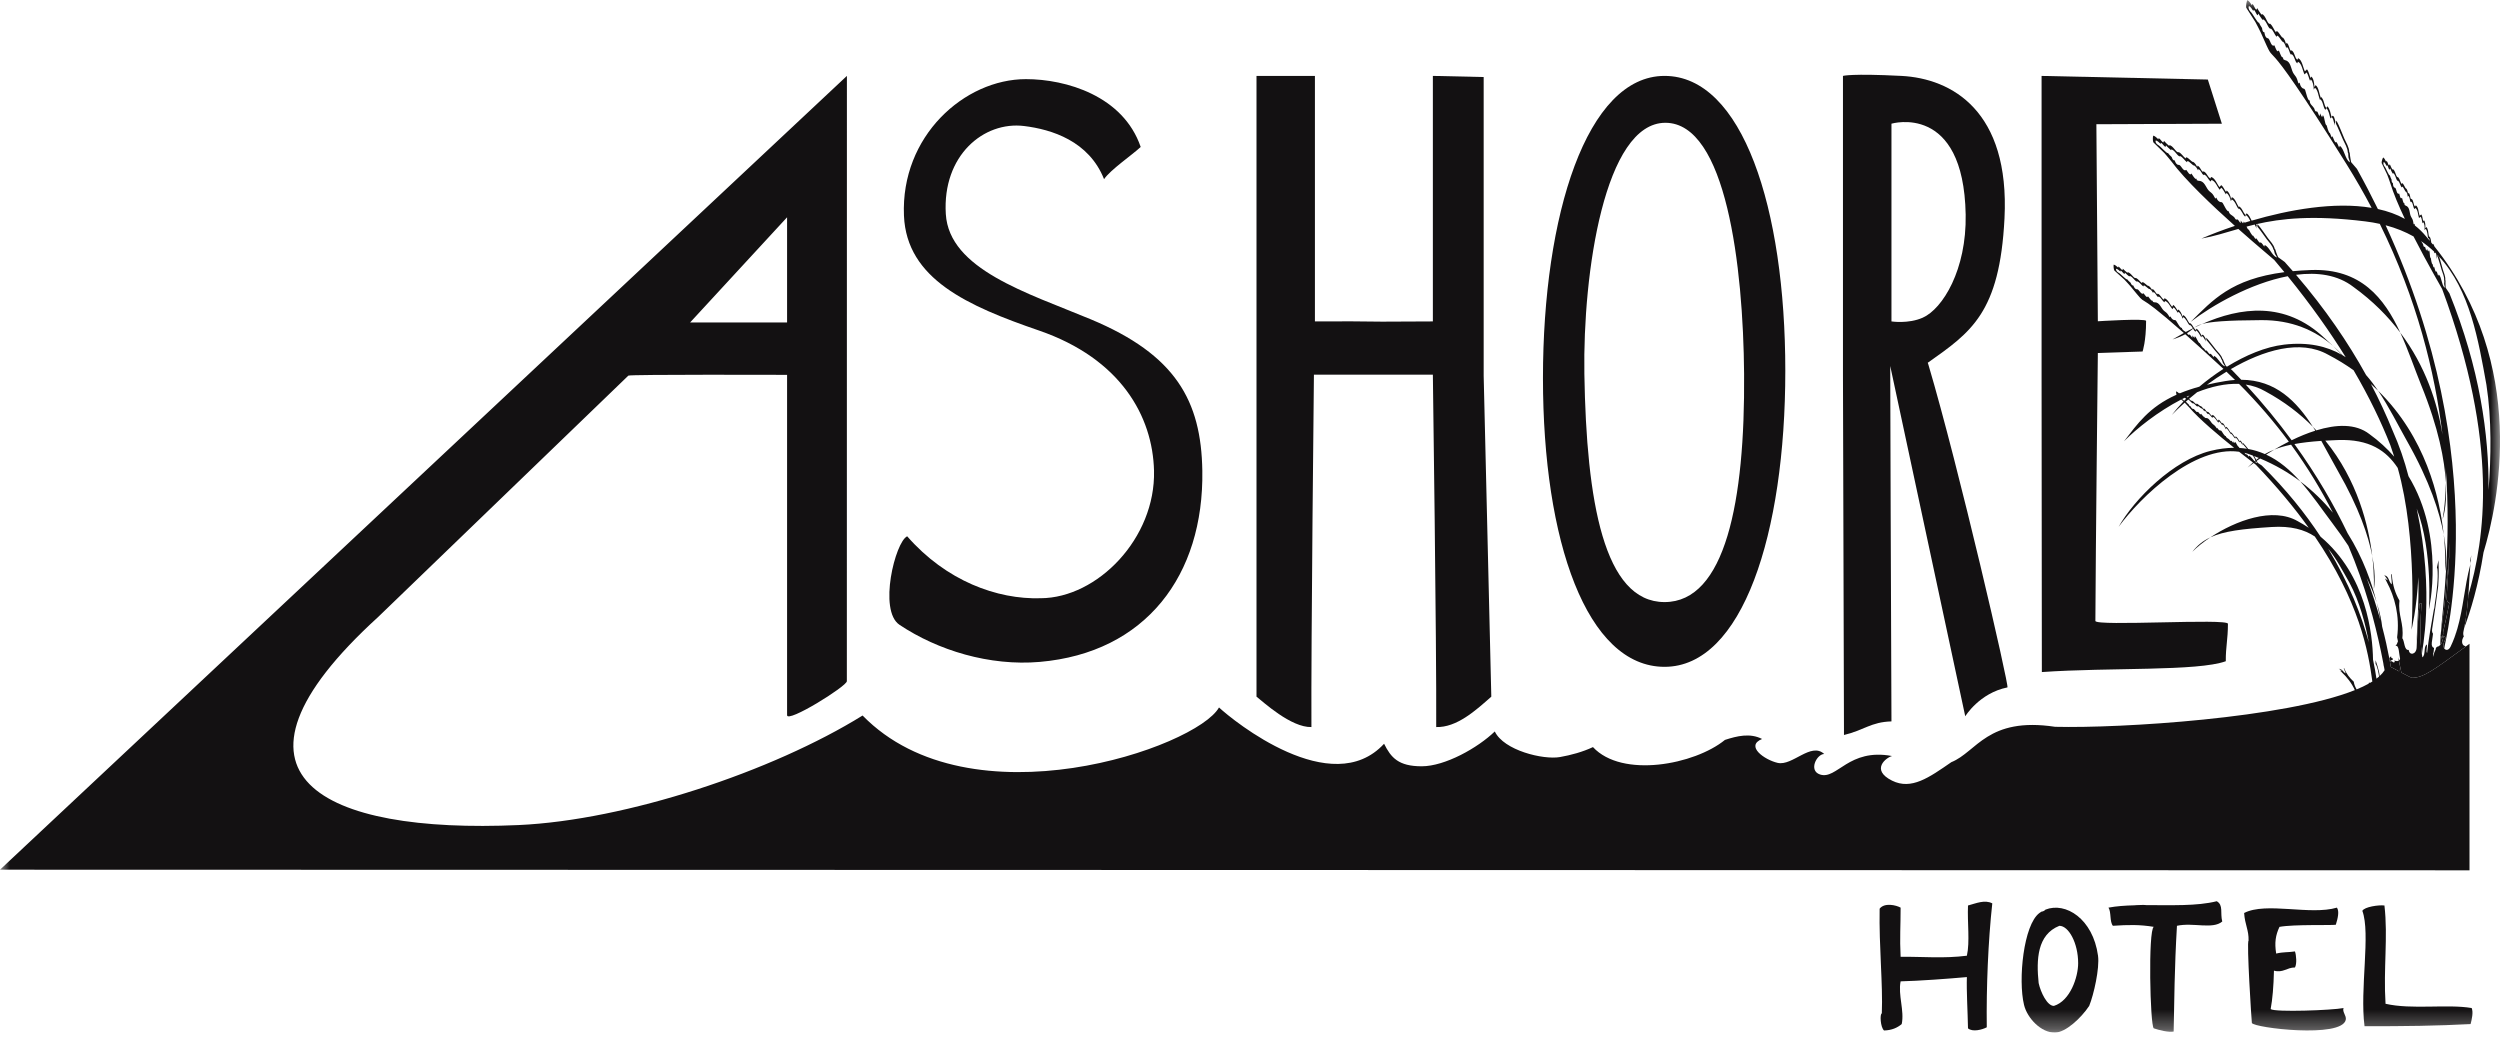
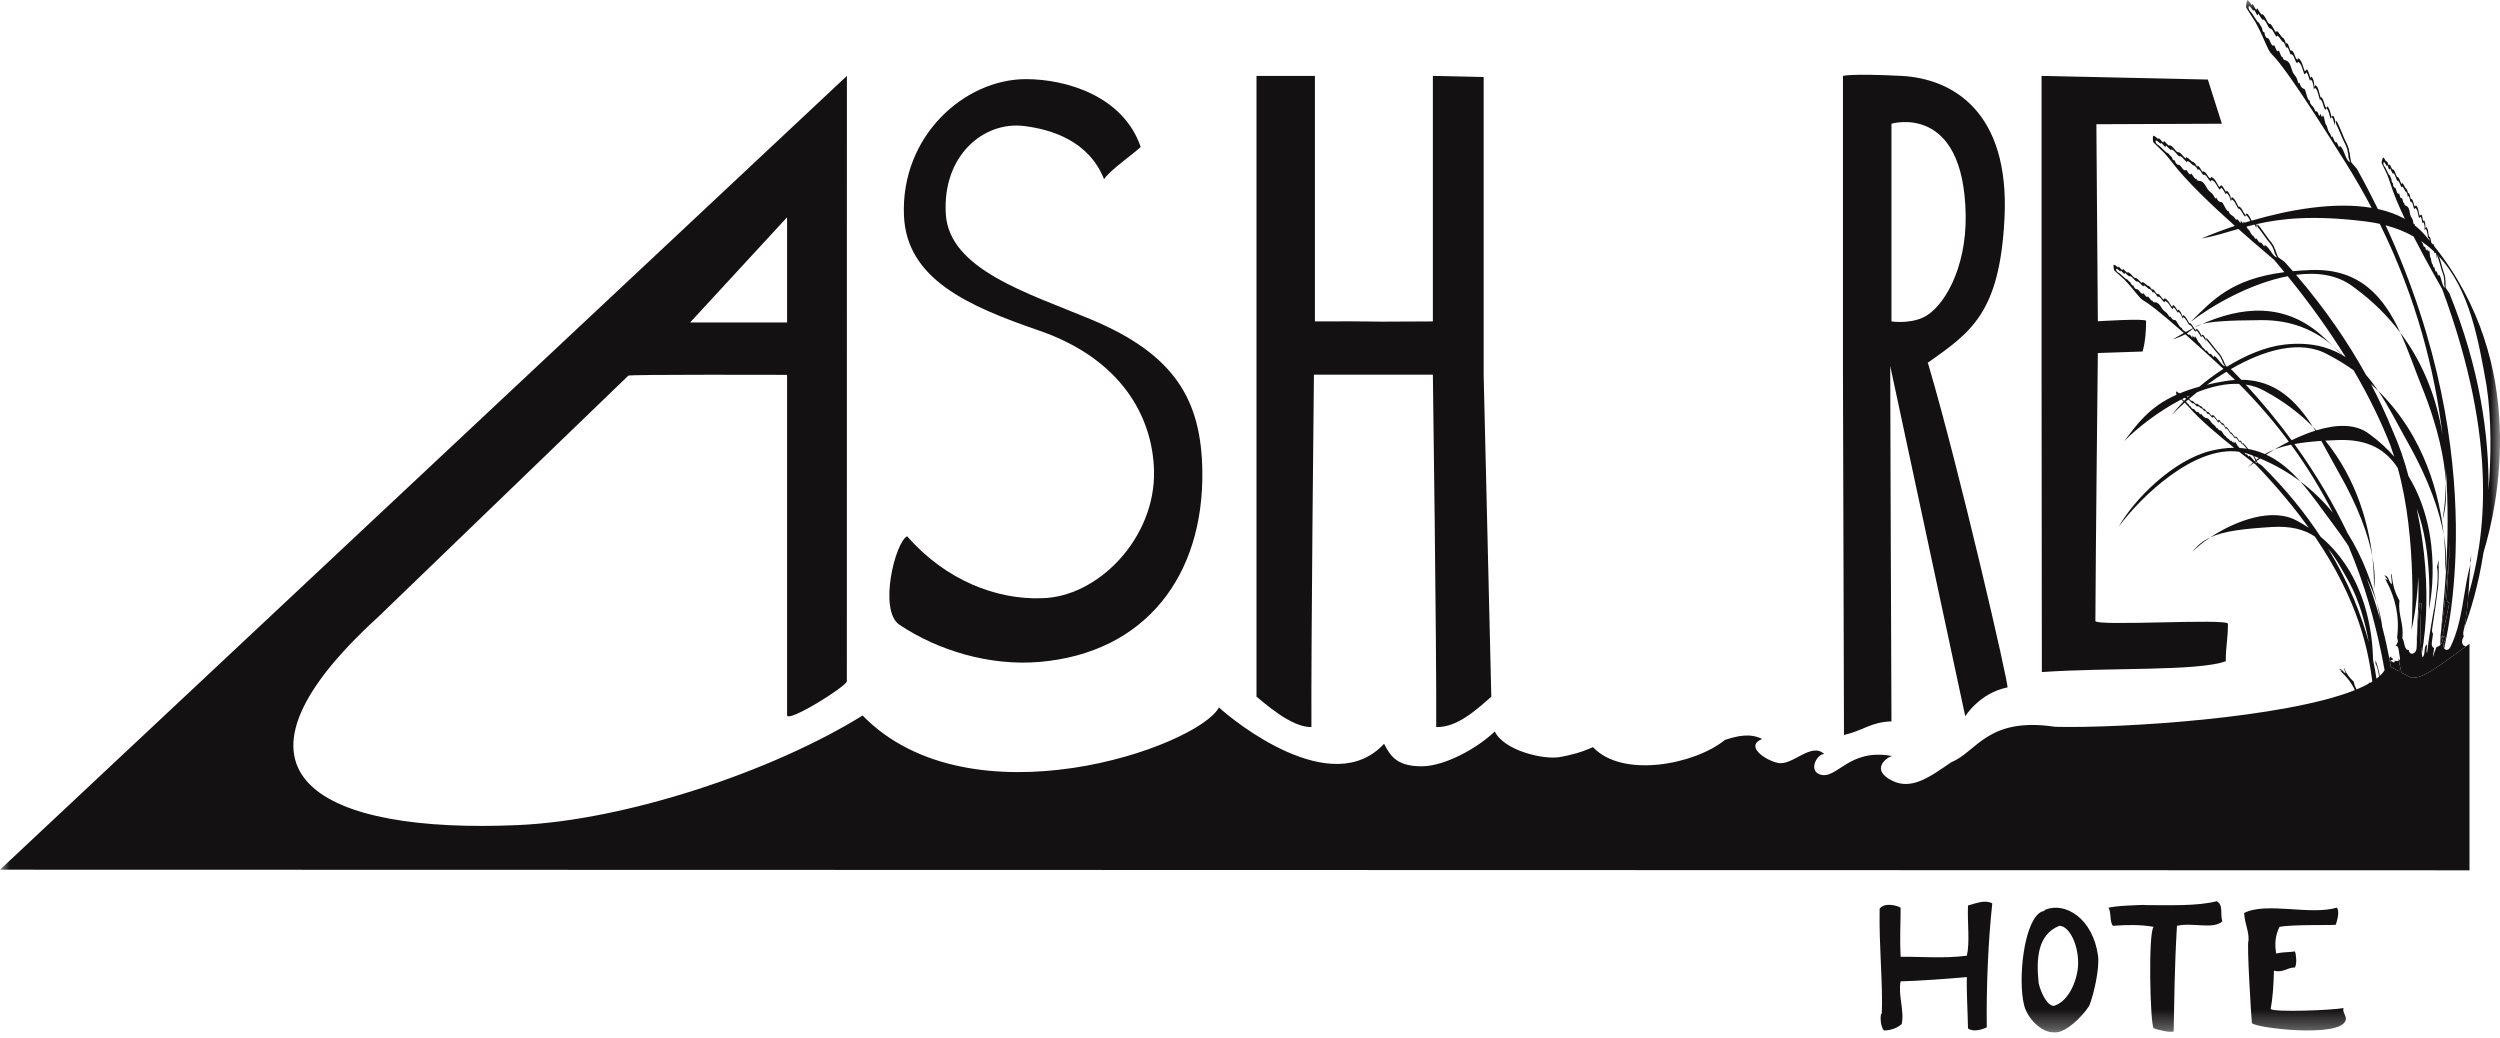
<svg xmlns="http://www.w3.org/2000/svg" width="130" height="54" viewBox="0 0 130 54" fill="none">
  <g clip-path="url(#clip0_4688_689)">
    <path d="M127.184 25.101C127.164 26.261 127.012 27.006 127.012 27.006C127.012 27.006 127.255 26.399 127.184 25.101Z" fill="#131112" />
    <path d="M127.073 27.797C126.861 25.829 126.12 22.725 123.662 20.317C124.227 21.151 124.686 22.086 125.163 22.933C126.361 25.049 126.87 26.671 127.073 27.797Z" fill="#131112" />
    <path d="M127.141 29.716C127.141 29.716 127.305 29.076 127.074 27.797C127.199 28.953 127.141 29.716 127.141 29.716Z" fill="#131112" />
    <path d="M127.782 32.692C127.726 32.856 127.676 33.008 127.633 33.146C127.689 32.996 127.738 32.845 127.782 32.692Z" fill="#131112" />
    <path d="M124.404 34.229C124.354 34.224 124.333 34.195 124.341 34.133C124.305 34.14 124.276 34.181 124.244 34.228C124.255 34.282 124.265 34.335 124.274 34.387C124.319 34.318 124.511 34.316 124.404 34.229Z" fill="#131112" />
    <path d="M124.536 34.411C124.441 34.532 124.411 34.318 124.275 34.4C124.293 34.497 124.31 34.591 124.325 34.683C124.443 34.746 124.597 34.828 124.753 34.911C124.746 34.758 124.745 34.605 124.756 34.453C124.757 34.414 124.75 34.381 124.736 34.355C124.612 34.432 124.413 34.278 124.536 34.411" fill="#131112" />
    <path d="M128.507 28.867C128.484 28.965 128.465 29.064 128.446 29.166C128.469 29.223 128.473 29.303 128.445 29.406C128.151 30.508 128.093 31.622 127.782 32.693C127.738 32.846 127.689 32.997 127.633 33.147C127.574 33.306 127.508 33.464 127.433 33.62C127.326 33.843 127.162 33.83 127.091 33.702C127.047 33.622 127.039 33.496 127.108 33.354C127.142 33.285 127.173 33.216 127.2 33.145C127.147 33.139 127.099 33.111 127.07 33.054C127.012 33.362 126.956 33.479 126.897 33.539C126.854 33.584 126.809 33.597 126.762 33.634C126.763 33.623 126.765 33.611 126.767 33.601C126.737 33.639 126.705 33.667 126.672 33.677C126.665 33.709 126.658 33.744 126.652 33.776C126.609 33.856 126.563 33.975 126.513 34.164C126.525 33.992 126.529 33.927 126.53 33.913C126.53 33.941 126.521 34.166 126.572 33.69C126.492 33.677 126.433 33.592 126.453 33.423C126.47 33.285 126.482 33.188 126.492 33.12C126.483 33.193 126.473 33.282 126.468 33.329C126.476 33.276 126.491 33.161 126.517 32.95C126.475 32.907 126.455 32.827 126.47 32.714C126.591 31.959 126.694 31.214 126.788 30.465C126.794 30.417 126.794 30.368 126.796 30.315C126.822 29.912 126.815 29.521 126.803 29.137C126.799 29.144 126.799 29.15 126.796 29.154C126.773 29.269 126.748 29.381 126.725 29.49C126.725 29.503 126.72 29.521 126.721 29.532C126.725 29.545 126.727 29.557 126.734 29.573C126.738 29.56 126.738 29.551 126.743 29.537C126.797 30.06 126.72 30.724 126.605 31.436C126.603 31.482 126.598 31.528 126.591 31.577C126.585 31.624 126.573 31.666 126.559 31.704C126.432 32.456 126.282 33.239 126.21 33.956C126.136 33.87 126.225 33.638 126.195 33.511C126.011 33.633 126.15 34.048 125.963 34.182C125.952 34.12 125.943 34.056 125.934 33.992C125.817 33.152 125.863 32.236 125.92 31.373C125.736 31.316 125.843 31.586 125.773 31.748C125.735 32.309 125.698 32.868 125.676 33.42C125.672 33.502 125.669 33.584 125.666 33.666C125.654 34.037 125.287 34.11 125.254 33.795C125.008 33.836 125.044 33.334 124.92 33.187C125.015 32.402 124.687 32.015 124.773 31.235C124.559 30.859 124.406 30.421 124.377 29.872C124.293 29.751 124.391 30.24 124.37 30.387C124.207 30.268 124.24 29.966 124.001 29.919C123.883 29.805 124.147 30.085 124.158 30.182C124.112 30.152 124.065 30.118 124.018 30.079C124.053 30.146 124.084 30.212 124.114 30.267C124.521 31.027 124.796 32.021 124.65 33.142C124.664 33.21 124.676 33.281 124.694 33.348C124.662 33.45 124.624 33.531 124.574 33.569C124.577 33.572 124.576 33.578 124.572 33.583C124.757 33.538 124.742 33.979 124.804 34.263C124.79 34.303 124.769 34.331 124.746 34.348C124.783 34.557 124.828 34.765 124.873 34.974C125.154 35.122 125.407 35.253 125.407 35.245C125.996 35.257 126.523 34.865 128.202 33.634C128.202 33.62 128.202 33.608 128.202 33.594C128.066 33.597 127.959 33.4 128.082 33.154C128.098 33.133 128.107 33.114 128.12 33.092C128.088 33.03 128.076 32.939 128.102 32.825C128.114 32.77 128.125 32.716 128.136 32.662C128.254 32.087 128.313 31.519 128.354 30.953C128.404 30.259 128.429 29.568 128.507 28.868" fill="#131112" />
    <path d="M123.93 34.477C123.936 34.557 123.949 34.626 123.968 34.685C123.956 34.617 123.943 34.547 123.93 34.477Z" fill="#131112" />
    <path d="M126.91 33.09C126.944 33.048 126.97 33.136 126.96 33.207C127 33.175 127.022 33.077 127.046 32.96C127.039 32.909 127.038 32.849 127.058 32.786C127.176 32.309 127.274 31.829 127.367 31.346C127.284 31.336 127.222 31.25 127.228 31.078C127.262 30.122 127.378 29.137 127.379 28.196C127.363 28.642 127.351 29.092 127.299 29.546C127.272 29.83 127.238 30.111 127.204 30.391C127.153 31.237 127.032 32.107 126.919 32.968C126.913 33.013 126.906 33.06 126.9 33.105C126.904 33.099 126.907 33.094 126.91 33.09Z" fill="#131112" />
    <path d="M123.438 30.635C123.438 30.635 123.581 30.064 123.357 28.909C123.483 29.951 123.438 30.635 123.438 30.635Z" fill="#131112" />
    <path d="M114.002 28.693C114.239 28.454 114.561 28.193 114.936 27.944C114.556 28.122 114.258 28.361 114.002 28.693Z" fill="#131112" />
    <path d="M121.324 17.993C121.172 17.848 121.016 17.703 120.854 17.561C118.818 15.652 116.503 15.969 114.506 16.85C114.929 16.729 115.73 16.657 117.586 16.647C119.163 16.637 120.373 17.168 121.324 17.994" fill="#131112" />
    <path d="M114.119 17.028C114.246 16.966 114.374 16.907 114.504 16.85C114.326 16.901 114.214 16.96 114.119 17.028Z" fill="#131112" />
    <path d="M54.116 31.108C51.849 31.179 49.196 30.205 47.173 27.887C46.552 28.177 45.665 31.748 46.774 32.49C48.765 33.82 51.459 34.645 54.068 34.419C59.576 33.941 62.606 29.921 62.521 24.477C62.462 20.835 61.135 18.446 56.718 16.603C53.416 15.227 49.356 14.008 49.182 11.128C48.999 8.083 51.153 6.295 53.254 6.553C54.677 6.728 56.622 7.326 57.411 9.317C57.732 8.836 58.882 8.05 59.316 7.642C58.407 4.983 55.433 4.115 53.349 4.115C50.154 4.115 46.831 7.074 47.006 11.216C47.145 14.511 50.322 15.912 54.032 17.189C58.285 18.656 59.94 21.653 60.009 24.477C60.095 27.994 57.065 31.093 54.116 31.108" fill="#131112" />
    <path d="M68.324 19.484H74.509C74.509 19.484 74.705 33.596 74.683 37.807C75.746 37.837 76.726 36.956 77.548 36.226L77.151 19.542V4.006L74.509 3.947V16.714C74.509 16.714 73.334 16.718 71.874 16.726C70.902 16.71 69.747 16.704 68.376 16.714V3.947H65.338V36.226C65.683 36.495 67.132 37.837 68.194 37.807C68.171 33.596 68.324 19.484 68.324 19.484Z" fill="#131112" />
    <path d="M115.741 34.383C115.736 33.628 115.85 33.276 115.853 32.437C115.853 32.143 108.96 32.584 108.96 32.288C108.975 28.708 109.088 18.355 109.088 18.355L111.414 18.279C111.414 18.279 111.597 17.75 111.597 16.688C111.597 16.545 109.088 16.706 109.088 16.706L109.012 6.46L115.537 6.433L114.807 4.136L106.162 3.948V19.485L106.176 34.947C109.704 34.7 114.278 34.915 115.741 34.384" fill="#131112" />
    <mask id="mask0_4688_689" style="mask-type:luminance" maskUnits="userSpaceOnUse" x="0" y="0" width="130" height="54">
      <path d="M130.001 0H0.004V53.693H130.001V0Z" fill="white" />
    </mask>
    <g mask="url(#mask0_4688_689)">
      <path d="M98.356 37.512C98.333 33.301 98.292 19.032 98.292 19.032L102.193 37.247C102.193 37.247 102.925 36.039 104.387 35.745C104.494 35.724 101.865 24.321 100.274 18.953C100.264 18.921 100.252 18.896 100.243 18.864C102.494 17.273 103.986 16.278 104.234 11.352C104.515 5.77 101.497 4.082 98.873 3.947C96.25 3.813 95.834 3.947 95.834 3.947V19.484L95.887 38.22C96.914 37.977 97.292 37.542 98.356 37.513M98.356 6.432C98.356 6.432 102.109 5.317 102.215 11.156C102.267 14.025 101.021 16.058 99.981 16.52C99.234 16.851 98.356 16.714 98.356 16.714V6.432Z" fill="#131112" />
      <path d="M128.414 33.477C128.341 33.531 128.271 33.582 128.201 33.633C126.522 34.865 125.995 35.257 125.407 35.245C125.407 35.253 125.154 35.122 124.873 34.973C124.828 34.765 124.782 34.557 124.745 34.348C124.734 34.289 124.724 34.231 124.716 34.173C124.716 34.222 124.716 34.273 124.718 34.327C124.725 34.335 124.731 34.344 124.736 34.354C124.75 34.38 124.757 34.413 124.756 34.452C124.745 34.605 124.747 34.758 124.753 34.91C124.597 34.828 124.443 34.745 124.325 34.682C124.31 34.59 124.293 34.496 124.275 34.4C124.275 34.395 124.274 34.391 124.273 34.387C124.264 34.334 124.254 34.281 124.243 34.227C124.15 33.733 124.029 33.183 123.872 32.585C123.841 32.297 123.766 31.879 123.589 31.335C123.677 31.688 123.74 32.002 123.784 32.26C123.594 31.575 123.358 30.833 123.063 30.045C123.299 30.532 123.468 30.962 123.589 31.335C123.341 30.335 122.888 29.018 122.073 27.724C121.371 26.26 120.469 24.696 119.31 23.091C119.707 23.017 120.167 22.963 120.708 22.926C121.009 23.458 121.287 23.997 121.57 24.491C122.68 26.422 123.161 27.892 123.358 28.909C123.169 27.345 122.597 24.977 120.916 22.913C121.122 22.9 121.339 22.89 121.57 22.882C123.217 22.824 124.09 23.438 124.681 24.332C125.727 28.044 125.399 32.748 125.399 32.748C125.399 32.748 125.673 31.668 125.753 30.005C125.799 31.528 125.659 32.671 125.675 33.419C125.697 32.867 125.734 32.308 125.772 31.747C125.842 31.585 125.735 31.315 125.919 31.372C125.862 32.235 125.816 33.151 125.933 33.991C125.942 33.986 125.943 33.979 125.943 33.979C125.915 33.933 126.63 30.915 125.67 26.45C125.672 26.453 125.673 26.457 125.674 26.46C126.521 28.707 126.302 31.706 126.302 31.706C126.302 31.706 127.172 27.924 125.241 24.761C125.24 24.756 125.238 24.751 125.237 24.745C125.036 23.97 124.767 23.177 124.413 22.384C124.095 21.601 123.723 20.794 123.288 19.968C123.417 20.083 123.542 20.199 123.662 20.317C123.468 20.031 123.261 19.757 123.037 19.503C122.109 17.821 120.918 16.068 119.392 14.29C120.501 14.145 121.56 14.287 122.38 14.922C123.381 15.646 124.179 16.453 124.814 17.296C123.981 15.495 122.761 13.95 120.173 14.041C119.838 14.053 119.524 14.073 119.229 14.101C119.09 13.941 118.948 13.781 118.803 13.621C118.807 13.623 118.457 13.37 118.462 13.372C118.462 13.372 118.345 13.107 118.317 12.973L118.286 12.939C118.239 12.725 118.053 12.547 117.932 12.383C117.748 12.14 117.598 11.884 117.389 11.655C117.375 11.7 117.382 11.745 117.386 11.788C117.562 11.996 117.704 12.219 117.865 12.433C117.985 12.592 118.165 12.763 118.216 12.971L118.243 13.006C118.297 13.223 118.261 13.149 118.383 13.342L118.388 13.393C118.118 13.262 118.022 12.862 117.768 12.74C117.765 12.769 117.738 12.802 117.744 12.828C117.685 12.751 117.637 12.655 117.554 12.6C117.545 12.606 117.532 12.622 117.52 12.63C117.433 12.573 117.388 12.449 117.308 12.378C117.308 12.395 117.302 12.42 117.297 12.438C117.244 12.39 117.212 12.308 117.151 12.238C117.139 12.248 117.148 12.255 117.135 12.263C117.064 12.171 117 12.064 116.943 11.949C116.891 11.938 116.855 11.867 116.82 11.784C116.958 11.747 117.1 11.711 117.246 11.676C117.29 11.759 117.328 11.856 117.338 11.886C117.33 11.839 117.321 11.78 117.339 11.725C117.348 11.737 117.357 11.751 117.367 11.763C117.356 11.733 117.34 11.696 117.323 11.658C118.612 11.36 120.27 11.177 122.999 11.513C123.261 11.545 123.511 11.588 123.75 11.641C125.686 15.57 126.61 19.326 127.01 22.6C126.746 20.945 126.131 19.042 124.814 17.296C125.228 18.19 125.547 19.147 125.891 19.999C126.818 22.276 127.123 23.957 127.185 25.102C127.189 24.853 127.187 24.584 127.176 24.301C127.473 28.325 127.03 31.44 126.92 32.968C127.032 32.108 127.154 31.238 127.205 30.392C127.239 30.112 127.273 29.831 127.3 29.546C127.352 29.092 127.364 28.642 127.38 28.197C127.379 29.138 127.263 30.123 127.229 31.078C127.223 31.251 127.285 31.337 127.367 31.346C127.275 31.83 127.177 32.31 127.059 32.787C127.039 32.85 127.04 32.909 127.047 32.961C127.023 33.077 127.001 33.176 126.961 33.208C126.971 33.136 126.945 33.048 126.911 33.091C126.9 33.264 126.894 33.414 126.896 33.54C126.955 33.479 127.011 33.363 127.069 33.054C127.099 33.111 127.146 33.139 127.199 33.145C127.172 33.217 127.142 33.285 127.107 33.354C127.039 33.496 127.046 33.622 127.09 33.703C127.102 33.698 127.106 33.689 127.106 33.689C127.073 33.596 129.753 24.052 124.052 11.714C124.594 11.857 125.076 12.054 125.504 12.295C126.228 13.717 126.975 14.985 126.992 15.031C129.977 23.08 129.201 28.058 128.353 30.952C128.312 31.518 128.253 32.086 128.136 32.661C128.462 31.786 128.878 30.448 129.143 28.725C129.896 26.241 131.484 18.946 126.587 12.811C126.572 12.761 126.553 12.715 126.523 12.68C126.518 12.69 126.51 12.698 126.502 12.707C126.477 12.676 126.452 12.645 126.426 12.614C126.403 12.5 126.403 12.372 126.322 12.287C126.318 12.296 126.317 12.314 126.31 12.33C126.268 12.178 126.28 11.893 126.165 11.804C126.149 11.823 126.125 11.853 126.117 11.868L126.112 11.866C126.131 11.745 126.122 11.53 126.044 11.452C126.037 11.467 126.017 11.494 126.009 11.508C125.973 11.399 125.973 11.238 125.908 11.15C125.884 11.181 125.843 11.195 125.817 11.217C125.765 11.069 125.767 10.769 125.623 10.677C125.615 10.691 125.588 10.713 125.583 10.74C125.481 10.643 125.523 10.428 125.395 10.335C125.39 10.343 125.384 10.357 125.381 10.365C125.306 10.28 125.347 10.118 125.245 10.024C125.234 10.047 125.217 10.065 125.215 10.083C125.208 9.982 125.184 9.88 125.129 9.808C125.07 9.84 124.943 9.391 124.885 9.572C124.808 9.458 124.796 9.317 124.699 9.211C124.588 9.253 124.566 8.834 124.419 8.797C124.414 8.804 124.414 8.821 124.409 8.829C124.36 8.733 124.306 8.642 124.272 8.542C124.266 8.56 124.243 8.585 124.232 8.605C124.162 8.549 124.172 8.426 124.099 8.359C124.093 8.385 124.081 8.396 124.079 8.413C124.041 8.344 123.998 8.23 123.927 8.187C123.889 8.228 123.833 8.422 123.846 8.479L124.134 9.078C124.186 9.225 124.247 9.369 124.293 9.518C124.455 10.05 124.734 10.709 125.053 11.383C124.629 11.147 124.156 10.979 123.65 10.869C123.313 10.181 122.951 9.485 122.561 8.782C122.563 8.783 122.256 8.428 122.258 8.431C122.258 8.431 122.193 8.107 122.187 7.952L122.162 7.906C122.156 7.656 122 7.418 121.906 7.208C121.768 6.898 121.662 6.576 121.497 6.275C121.473 6.324 121.47 6.378 121.468 6.428C121.605 6.696 121.708 6.978 121.832 7.251C121.923 7.455 122.075 7.685 122.085 7.93L122.107 7.973C122.121 8.231 122.1 8.141 122.187 8.384L122.181 8.443C121.932 8.241 121.909 7.768 121.674 7.581C121.668 7.612 121.632 7.644 121.634 7.676C121.588 7.577 121.559 7.459 121.483 7.379C121.473 7.387 121.458 7.401 121.444 7.406C121.366 7.326 121.345 7.176 121.277 7.08C121.272 7.098 121.263 7.127 121.254 7.146C121.208 7.082 121.192 6.982 121.144 6.89C121.132 6.898 121.137 6.911 121.124 6.917C121.066 6.798 121.021 6.664 120.987 6.523C120.878 6.472 120.896 6.116 120.791 5.987C120.783 6.028 120.756 6.061 120.746 6.091C120.703 6.036 120.679 5.959 120.643 5.896C120.647 5.943 120.627 6 120.614 6.039C120.556 5.979 120.553 5.875 120.495 5.802C120.481 5.786 120.426 5.808 120.403 5.782C120.36 5.732 120.36 5.672 120.334 5.627C120.257 5.499 120.083 5.407 120.112 5.226C120.005 5.28 119.906 4.777 119.868 4.681C119.814 4.577 119.803 4.638 119.722 4.58C119.631 4.503 119.603 4.41 119.583 4.288C119.521 4.442 119.482 4.204 119.461 4.151C119.405 3.987 119.363 3.968 119.284 3.852C119.14 3.66 119.145 3.318 118.943 3.179C118.88 3.128 118.796 3.146 118.74 3.075C118.737 3.085 118.729 3.106 118.732 3.128C118.732 3.073 118.722 3.01 118.708 2.958C118.705 2.968 118.7 2.989 118.689 2.995C118.594 2.918 118.557 2.73 118.497 2.622C118.403 2.786 118.31 2.433 118.268 2.357C118.105 2.454 118.054 2.098 117.965 2.012C117.938 1.977 117.889 1.999 117.841 1.944C117.781 1.882 117.763 1.758 117.743 1.67C117.659 1.688 117.637 1.541 117.626 1.456C117.598 1.42 117.489 1.244 117.47 1.18C117.397 1.226 117.127 0.667 117.011 0.592L116.952 0.506C116.927 0.437 116.908 0.37 116.948 0.311C117.042 0.353 117.116 0.491 117.176 0.575C117.174 0.552 117.189 0.536 117.192 0.501C117.296 0.574 117.302 0.735 117.4 0.794C117.41 0.764 117.434 0.729 117.439 0.705C117.498 0.827 117.582 0.934 117.662 1.049C117.665 1.039 117.663 1.017 117.667 1.006C117.857 1.027 117.955 1.563 118.089 1.487C118.228 1.607 118.267 1.787 118.383 1.919C118.424 1.676 118.664 2.231 118.73 2.178C118.81 2.263 118.858 2.388 118.884 2.516C118.884 2.493 118.902 2.467 118.911 2.436C119.056 2.538 119.033 2.756 119.14 2.851C119.143 2.839 119.149 2.82 119.154 2.81C119.33 2.904 119.313 3.191 119.459 3.295C119.46 3.26 119.49 3.227 119.495 3.209C119.694 3.299 119.742 3.688 119.833 3.868C119.862 3.835 119.911 3.81 119.936 3.764C120.03 3.866 120.059 4.072 120.124 4.207C120.13 4.186 120.152 4.149 120.158 4.129C120.269 4.216 120.316 4.489 120.314 4.65L120.322 4.653C120.329 4.632 120.355 4.587 120.372 4.561C120.53 4.655 120.563 5.025 120.642 5.211C120.648 5.19 120.647 5.166 120.651 5.154C120.814 5.29 120.792 5.565 120.919 5.716C120.931 5.674 120.96 5.655 120.97 5.625C121.1 5.744 121.133 5.997 121.182 6.168C121.297 5.92 121.389 6.446 121.399 6.531C121.4 6.475 121.403 6.407 121.43 6.348C121.439 6.363 121.444 6.381 121.452 6.397C121.425 6.232 121.345 5.875 121.24 6.087C121.191 5.912 121.158 5.651 121.021 5.527C121.012 5.558 120.981 5.579 120.968 5.619C120.837 5.461 120.863 5.182 120.693 5.04C120.689 5.052 120.69 5.075 120.684 5.097C120.604 4.905 120.573 4.527 120.408 4.427C120.389 4.454 120.361 4.498 120.354 4.519L120.346 4.516C120.351 4.352 120.305 4.072 120.189 3.981C120.182 4.001 120.16 4.039 120.153 4.06C120.086 3.921 120.059 3.709 119.96 3.603C119.933 3.649 119.882 3.672 119.852 3.706C119.758 3.52 119.712 3.123 119.505 3.025C119.499 3.044 119.467 3.077 119.466 3.113C119.313 3.003 119.334 2.711 119.15 2.61C119.146 2.62 119.14 2.641 119.136 2.652C119.024 2.552 119.052 2.33 118.902 2.222C118.891 2.254 118.871 2.28 118.872 2.303C118.846 2.173 118.798 2.043 118.714 1.956C118.642 2.007 118.399 1.435 118.352 1.682C118.233 1.543 118.194 1.36 118.048 1.234C117.907 1.308 117.811 0.758 117.611 0.732C117.608 0.742 117.609 0.766 117.605 0.775C117.523 0.657 117.437 0.546 117.376 0.42C117.37 0.443 117.345 0.479 117.334 0.508C117.232 0.446 117.227 0.281 117.118 0.204C117.115 0.239 117.1 0.256 117.101 0.279C117.038 0.194 116.963 0.051 116.864 0.004C116.822 0.063 116.778 0.329 116.805 0.401L117.281 1.146C117.374 1.332 117.479 1.513 117.564 1.701C118.646 4.129 117.018 0.523 122.027 8.55C122.499 9.307 122.93 10.06 123.324 10.808C121.382 10.48 119.025 10.905 117.085 11.474C117.018 11.338 116.948 11.165 116.819 11.092C116.813 11.122 116.79 11.144 116.782 11.181C116.63 11.069 116.611 10.824 116.427 10.732C116.424 10.741 116.43 10.761 116.427 10.783C116.32 10.63 116.231 10.312 116.058 10.254C116.045 10.28 116.025 10.323 116.02 10.341L116.013 10.34C115.992 10.2 115.903 9.968 115.779 9.909C115.773 9.927 115.759 9.964 115.756 9.982C115.671 9.876 115.612 9.697 115.498 9.625C115.481 9.666 115.434 9.695 115.412 9.729C115.291 9.585 115.186 9.253 114.975 9.202C114.971 9.22 114.945 9.253 114.949 9.284C114.787 9.215 114.759 8.962 114.568 8.906C114.566 8.915 114.562 8.935 114.562 8.943C114.439 8.878 114.429 8.682 114.269 8.615C114.263 8.644 114.249 8.669 114.254 8.689C114.208 8.581 114.143 8.479 114.047 8.418C113.986 8.473 113.664 8.023 113.658 8.243C113.522 8.145 113.456 7.994 113.297 7.909C113.176 7.995 112.995 7.542 112.8 7.552C112.797 7.562 112.804 7.582 112.8 7.591C112.705 7.503 112.605 7.42 112.526 7.324C112.524 7.344 112.505 7.381 112.5 7.408C112.392 7.371 112.36 7.231 112.244 7.183C112.247 7.213 112.236 7.23 112.24 7.249C112.168 7.187 112.073 7.076 111.97 7.052C111.938 7.111 111.941 7.345 111.976 7.403L112.551 7.962C112.669 8.106 112.797 8.242 112.909 8.39C113.643 9.374 115.035 10.692 116.214 11.746C115.542 11.97 114.947 12.201 114.472 12.406C115.138 12.287 115.734 12.095 116.393 11.905C117.409 12.807 118.228 13.479 118.257 13.514C118.438 13.728 118.616 13.941 118.789 14.152C116.015 14.51 115.053 15.612 113.916 16.736C115.029 15.877 117.033 14.734 118.961 14.363C120.163 15.844 121.156 17.248 121.976 18.573C121.924 18.54 121.872 18.507 121.819 18.476C121.662 18.306 121.496 18.146 121.323 17.995C121.479 18.146 121.631 18.298 121.777 18.452C120.992 18.001 120.025 17.776 118.778 17.92C117.803 18.033 116.76 18.477 115.803 19.067C115.77 19.044 115.746 19.028 115.746 19.029C115.746 19.029 115.631 18.799 115.595 18.684L115.567 18.654C115.51 18.468 115.344 18.32 115.229 18.181C115.06 17.977 114.913 17.756 114.728 17.562C114.718 17.602 114.729 17.645 114.736 17.683C114.895 17.857 115.03 18.048 115.181 18.228C115.291 18.364 115.455 18.505 115.513 18.688L115.539 18.715C115.6 18.905 115.567 18.843 115.681 19.008L115.69 19.052C115.459 18.948 115.345 18.599 115.128 18.505C115.128 18.53 115.108 18.56 115.116 18.583C115.062 18.518 115.014 18.436 114.941 18.391C114.934 18.399 114.927 18.413 114.916 18.419C114.841 18.374 114.793 18.267 114.723 18.207C114.723 18.222 114.72 18.246 114.718 18.261C114.671 18.221 114.637 18.15 114.582 18.091C114.575 18.099 114.581 18.106 114.574 18.114C114.505 18.036 114.443 17.944 114.387 17.846C114.295 17.828 114.235 17.557 114.128 17.482C114.132 17.515 114.117 17.544 114.115 17.569C114.071 17.537 114.039 17.482 113.996 17.442C114.01 17.477 114.006 17.525 114.004 17.555C113.949 17.522 113.923 17.444 113.865 17.401C113.851 17.391 113.814 17.418 113.791 17.405C113.759 17.383 113.744 17.353 113.727 17.326C113.862 17.241 113.95 17.162 114.039 17.091C114.078 17.154 114.116 17.215 114.171 17.253C114.172 17.221 114.192 17.199 114.19 17.175C114.314 17.238 114.392 17.423 114.464 17.54C114.502 17.332 114.679 17.708 114.705 17.77C114.694 17.727 114.681 17.676 114.69 17.628C114.7 17.636 114.708 17.648 114.716 17.659C114.662 17.542 114.528 17.289 114.491 17.467C114.419 17.346 114.34 17.157 114.211 17.09C114.21 17.116 114.192 17.135 114.189 17.17C114.148 17.141 114.115 17.099 114.086 17.054C114.097 17.045 114.108 17.037 114.12 17.029C114.107 17.035 114.094 17.041 114.081 17.047C114.02 16.951 113.968 16.839 113.861 16.79C113.861 16.8 113.868 16.816 113.865 16.835C113.766 16.705 113.667 16.429 113.519 16.386C113.51 16.409 113.499 16.448 113.497 16.466L113.491 16.464C113.461 16.34 113.369 16.14 113.261 16.094C113.261 16.11 113.251 16.143 113.249 16.159C113.172 16.069 113.106 15.916 113.01 15.855C112.998 15.895 112.964 15.923 112.948 15.953C112.837 15.832 112.723 15.543 112.546 15.51C112.545 15.526 112.525 15.557 112.531 15.584C112.394 15.531 112.35 15.309 112.189 15.268C112.187 15.278 112.187 15.293 112.187 15.302C112.08 15.249 112.057 15.078 111.921 15.025C111.919 15.051 111.908 15.075 111.914 15.092C111.868 14.999 111.804 14.911 111.721 14.861C111.679 14.914 111.377 14.533 111.389 14.726C111.271 14.646 111.204 14.517 111.067 14.451C110.975 14.532 110.79 14.141 110.632 14.159C110.631 14.168 110.636 14.185 110.636 14.194C110.549 14.12 110.46 14.054 110.388 13.971C110.388 13.99 110.376 14.022 110.373 14.046C110.283 14.019 110.246 13.896 110.147 13.86C110.152 13.886 110.144 13.902 110.149 13.92C110.085 13.867 109.997 13.775 109.913 13.759C109.892 13.812 109.913 14.02 109.948 14.069L110.464 14.534C110.572 14.655 110.688 14.77 110.792 14.895C111.908 16.257 110.665 14.759 113.56 17.316C113.36 17.425 113.163 17.538 112.973 17.651C113.276 17.556 113.481 17.465 113.633 17.381C114.149 17.837 114.79 18.417 115.593 19.158C115.602 19.166 115.609 19.174 115.618 19.182C115.174 19.468 114.751 19.782 114.366 20.107C113.993 20.21 113.66 20.324 113.363 20.447C113.351 20.437 113.338 20.429 113.323 20.423C113.327 20.44 113.325 20.451 113.327 20.462C113.326 20.462 113.325 20.463 113.324 20.463C113.278 20.427 113.215 20.363 113.158 20.353C113.15 20.382 113.161 20.468 113.178 20.526C111.743 21.17 111.143 22.046 110.446 22.949C111.114 22.277 112.209 21.404 113.423 20.774L113.54 20.877C113.311 21.115 113.107 21.351 112.935 21.577C113.128 21.377 113.354 21.161 113.604 20.938C113.676 21.013 113.749 21.084 113.816 21.162C114.366 21.802 115.38 22.652 116.173 23.285C115.793 23.287 115.386 23.337 114.945 23.447C113.02 23.926 110.995 25.932 110.166 27.398C111.321 25.828 114.093 23.164 116.432 23.491C116.744 23.736 117.003 23.934 117.155 24.051C117.059 24.133 116.966 24.219 116.873 24.311C116.968 24.238 117.074 24.159 117.189 24.077C117.257 24.129 117.297 24.16 117.302 24.165C118.416 25.323 119.319 26.419 120.055 27.446C119.874 27.326 119.684 27.211 119.483 27.102C118.188 26.347 116.241 27.078 114.937 27.944C115.637 27.617 116.615 27.5 118.127 27.404C119.128 27.341 119.83 27.538 120.37 27.898C122.674 31.273 123.154 33.862 123.362 35.438C123.324 35.462 123.285 35.486 123.245 35.509C123.244 35.507 123.243 35.505 123.243 35.503C123.178 35.491 123.169 35.514 123.174 35.549C122.987 35.653 122.776 35.753 122.544 35.849C122.477 35.73 122.418 35.604 122.394 35.447C122.184 35.257 122.006 35.032 121.899 34.751C121.823 34.688 121.966 34.939 121.974 35.016C121.839 34.955 121.816 34.799 121.635 34.779C121.533 34.722 121.766 34.862 121.789 34.913C121.75 34.897 121.713 34.881 121.673 34.863C121.709 34.896 121.74 34.929 121.772 34.958C122.047 35.218 122.296 35.533 122.451 35.887C118.813 37.341 110.282 37.879 106.868 37.794C103.343 37.261 102.793 39.102 101.469 39.633C100.313 40.432 99.391 41.094 98.386 40.593C97.247 40.024 98.091 39.386 98.386 39.314C96.126 38.888 95.52 40.566 94.64 40.273C94.029 40.071 94.474 39.208 94.859 39.208C94.171 38.568 93.208 39.847 92.436 39.669C91.755 39.512 90.736 38.791 91.628 38.427C91.006 38.104 90.324 38.271 89.698 38.475C88.119 39.763 84.354 40.484 82.834 38.849C82.298 39.101 81.689 39.267 81.117 39.367C80.248 39.52 78.197 39.021 77.729 38.036C76.848 38.888 75.141 39.847 73.928 39.847C72.716 39.847 72.33 39.395 71.972 38.675C69.248 41.632 64.132 37.48 63.388 36.788C62.232 38.864 50.471 42.959 44.854 37.207C40.165 40.117 32.554 42.651 26.968 42.903C16.794 43.36 10.572 40.372 19.666 32.081L32.674 19.533C32.737 19.465 40.928 19.492 40.928 19.492V37.187C40.92 37.625 44.05 35.676 44.036 35.421C44.033 35.394 44.039 3.947 44.039 3.947L0 45.224L128.414 45.256V33.476M127.118 14.964C126.95 14.791 126.978 14.435 126.819 14.275C126.81 14.299 126.782 14.32 126.78 14.344C126.755 14.265 126.744 14.175 126.695 14.108C126.686 14.112 126.674 14.123 126.662 14.126C126.612 14.059 126.61 13.945 126.569 13.867C126.563 13.88 126.554 13.901 126.545 13.914C126.518 13.862 126.513 13.786 126.488 13.713C126.477 13.717 126.479 13.727 126.469 13.731C126.437 13.636 126.416 13.533 126.403 13.425C126.326 13.377 126.374 13.113 126.307 13.006C126.297 13.037 126.274 13.059 126.263 13.081C126.237 13.037 126.225 12.976 126.204 12.926C126.203 12.961 126.183 13.003 126.17 13.03C126.133 12.98 126.139 12.903 126.102 12.843C126.092 12.83 126.051 12.841 126.035 12.82C126.008 12.779 126.013 12.734 125.998 12.699C125.975 12.644 125.928 12.594 125.896 12.539C126.14 12.705 126.364 12.886 126.571 13.081C126.575 13.114 126.578 13.146 126.583 13.175C126.598 13.15 126.612 13.136 126.625 13.133C126.641 13.149 126.658 13.165 126.674 13.181C126.704 13.265 126.711 13.426 126.711 13.464C126.718 13.423 126.727 13.372 126.751 13.331C126.755 13.345 126.759 13.356 126.763 13.37C126.762 13.34 126.759 13.302 126.755 13.264C126.769 13.278 126.782 13.292 126.796 13.306C126.783 13.335 126.777 13.366 126.772 13.395C126.85 13.609 126.901 13.828 126.967 14.043C127.016 14.204 127.109 14.388 127.095 14.573L127.106 14.609C127.092 14.802 127.084 14.732 127.127 14.921L127.118 14.965V14.964ZM129.404 25.483C129.433 22.625 128.948 19.152 127.37 15.252C127.371 15.254 127.175 14.961 127.176 14.964C127.176 14.964 127.157 14.716 127.169 14.598L127.155 14.563C127.172 14.375 127.078 14.182 127.028 14.017C126.959 13.792 126.911 13.562 126.829 13.341C128.441 15.077 128.88 17.714 129.294 20.009C129.574 21.805 129.539 23.788 129.404 25.484V25.483ZM125.562 11.63C125.501 11.74 125.493 11.559 125.483 11.516C125.457 11.389 125.426 11.372 125.379 11.277C125.289 11.121 125.324 10.867 125.186 10.745C125.145 10.701 125.079 10.705 125.044 10.648C125.041 10.655 125.033 10.671 125.033 10.687C125.038 10.646 125.037 10.598 125.031 10.557C125.028 10.566 125.022 10.579 125.013 10.583C124.951 10.517 124.939 10.373 124.905 10.286C124.819 10.4 124.782 10.129 124.759 10.069C124.627 10.127 124.621 9.856 124.564 9.784C124.547 9.755 124.507 9.768 124.478 9.723C124.437 9.67 124.435 9.576 124.43 9.509C124.365 9.515 124.363 9.403 124.361 9.338C124.344 9.309 124.28 9.169 124.272 9.119C124.212 9.146 124.062 8.704 123.983 8.638L123.947 8.569C123.933 8.514 123.926 8.463 123.962 8.422C124.027 8.463 124.071 8.573 124.108 8.639C124.108 8.622 124.122 8.612 124.124 8.586C124.197 8.649 124.187 8.77 124.255 8.823C124.266 8.802 124.286 8.777 124.293 8.76C124.324 8.857 124.377 8.944 124.426 9.036C124.43 9.029 124.43 9.012 124.435 9.005C124.575 9.039 124.598 9.447 124.705 9.401C124.797 9.503 124.811 9.641 124.885 9.751C124.939 9.572 125.065 10.008 125.122 9.975C125.174 10.045 125.197 10.143 125.204 10.241C125.205 10.225 125.223 10.206 125.233 10.183C125.33 10.271 125.293 10.433 125.365 10.513C125.367 10.507 125.374 10.492 125.378 10.485C125.501 10.57 125.462 10.784 125.562 10.874C125.566 10.848 125.591 10.827 125.596 10.813C125.736 10.897 125.736 11.191 125.788 11.335C125.812 11.312 125.852 11.298 125.874 11.266C125.936 11.35 125.938 11.508 125.974 11.613C125.981 11.6 126.001 11.572 126.007 11.558C126.082 11.633 126.091 11.841 126.076 11.961L126.08 11.965C126.089 11.95 126.112 11.918 126.127 11.9C126.235 11.985 126.226 12.263 126.268 12.411C126.275 12.395 126.275 12.377 126.279 12.37C126.32 12.412 126.339 12.466 126.353 12.525C126.288 12.447 126.221 12.369 126.154 12.291C125.979 12.078 125.784 11.889 125.572 11.724C125.566 11.694 125.564 11.664 125.562 11.63V11.63ZM116.511 11.597C116.446 11.554 116.424 11.466 116.359 11.414C116.341 11.403 116.295 11.43 116.266 11.413C116.219 11.376 116.208 11.324 116.176 11.291C116.085 11.195 115.903 11.144 115.901 10.985C115.808 11.048 115.635 10.633 115.583 10.559C115.514 10.478 115.514 10.531 115.427 10.496C115.328 10.445 115.286 10.37 115.25 10.268C115.213 10.412 115.137 10.216 115.11 10.172C115.029 10.041 114.988 10.033 114.892 9.946C114.725 9.805 114.675 9.512 114.46 9.426C114.394 9.393 114.314 9.422 114.251 9.37C114.248 9.378 114.244 9.398 114.251 9.417C114.242 9.37 114.223 9.318 114.202 9.276C114.199 9.284 114.198 9.303 114.188 9.309C114.086 9.259 114.021 9.106 113.948 9.021C113.881 9.178 113.738 8.892 113.686 8.834C113.545 8.944 113.439 8.646 113.341 8.588C113.308 8.563 113.265 8.59 113.213 8.55C113.144 8.508 113.107 8.405 113.076 8.333C112.998 8.362 112.953 8.238 112.929 8.167C112.896 8.142 112.766 8.011 112.737 7.957C112.674 8.009 112.327 7.577 112.206 7.531L112.134 7.467C112.098 7.411 112.07 7.359 112.102 7.3C112.197 7.321 112.29 7.427 112.36 7.489C112.354 7.469 112.366 7.453 112.361 7.424C112.473 7.467 112.505 7.604 112.61 7.638C112.614 7.612 112.629 7.577 112.632 7.557C112.707 7.651 112.803 7.728 112.898 7.814C112.9 7.804 112.894 7.785 112.896 7.775C113.083 7.763 113.26 8.205 113.376 8.118C113.525 8.197 113.595 8.344 113.726 8.438C113.726 8.223 114.042 8.66 114.098 8.602C114.189 8.661 114.253 8.76 114.3 8.866C114.295 8.847 114.31 8.821 114.313 8.793C114.465 8.855 114.478 9.047 114.596 9.109C114.598 9.101 114.599 9.083 114.602 9.074C114.784 9.125 114.817 9.373 114.971 9.438C114.966 9.408 114.99 9.374 114.992 9.359C115.196 9.401 115.303 9.727 115.42 9.866C115.44 9.832 115.484 9.802 115.501 9.761C115.605 9.831 115.668 10.004 115.75 10.108C115.755 10.089 115.77 10.054 115.771 10.036C115.891 10.091 115.978 10.318 116.005 10.455L116.01 10.456C116.016 10.436 116.032 10.394 116.045 10.369C116.21 10.424 116.3 10.734 116.404 10.881C116.408 10.861 116.402 10.843 116.404 10.831C116.581 10.92 116.605 11.158 116.75 11.267C116.755 11.229 116.78 11.21 116.784 11.18C116.889 11.239 116.956 11.371 117.014 11.49C116.916 11.52 116.818 11.549 116.722 11.579C116.706 11.556 116.69 11.536 116.67 11.521C116.67 11.552 116.657 11.578 116.649 11.602C116.643 11.603 116.638 11.605 116.632 11.607C116.589 11.567 116.556 11.512 116.516 11.469C116.526 11.509 116.516 11.561 116.511 11.597V11.597ZM113.456 17.044C113.385 17.103 113.207 16.746 113.159 16.683C113.097 16.614 113.098 16.662 113.026 16.634C112.94 16.595 112.9 16.53 112.862 16.442C112.845 16.569 112.766 16.4 112.74 16.363C112.664 16.252 112.628 16.246 112.544 16.174C112.395 16.059 112.329 15.801 112.145 15.736C112.089 15.711 112.026 15.739 111.97 15.697C111.97 15.706 111.968 15.723 111.975 15.738C111.963 15.697 111.943 15.652 111.922 15.615C111.922 15.623 111.922 15.641 111.913 15.647C111.827 15.607 111.76 15.474 111.691 15.404C111.653 15.544 111.51 15.299 111.464 15.251C111.358 15.355 111.248 15.096 111.161 15.05C111.134 15.031 111.102 15.055 111.053 15.024C110.995 14.989 110.956 14.9 110.923 14.838C110.863 14.867 110.816 14.761 110.79 14.7C110.76 14.679 110.641 14.569 110.615 14.523C110.567 14.573 110.249 14.205 110.145 14.17L110.081 14.119C110.047 14.071 110.022 14.024 110.038 13.972C110.12 13.986 110.204 14.075 110.266 14.126C110.261 14.109 110.269 14.095 110.264 14.068C110.359 14.102 110.396 14.222 110.482 14.247C110.484 14.224 110.494 14.191 110.494 14.174C110.565 14.254 110.652 14.318 110.734 14.387C110.735 14.378 110.728 14.362 110.729 14.353C110.879 14.333 111.063 14.715 111.15 14.631C111.28 14.696 111.347 14.822 111.462 14.9C111.445 14.708 111.74 15.078 111.779 15.026C111.859 15.072 111.921 15.158 111.966 15.248C111.961 15.232 111.97 15.208 111.971 15.183C112.102 15.231 112.129 15.399 112.23 15.45C112.231 15.441 112.231 15.426 112.231 15.416C112.386 15.452 112.432 15.671 112.564 15.72C112.557 15.694 112.574 15.663 112.574 15.65C112.742 15.677 112.86 15.96 112.967 16.077C112.981 16.046 113.012 16.017 113.022 15.98C113.118 16.037 113.182 16.185 113.258 16.274C113.258 16.258 113.267 16.225 113.267 16.209C113.37 16.254 113.462 16.449 113.492 16.571H113.497C113.501 16.553 113.511 16.515 113.519 16.492C113.658 16.531 113.758 16.802 113.857 16.926C113.858 16.908 113.852 16.892 113.852 16.883C113.933 16.919 113.982 16.995 114.029 17.072C113.904 17.134 113.781 17.197 113.66 17.262C113.576 17.204 113.468 17.159 113.456 17.044V17.044ZM40.928 11.299V16.767H35.887L40.928 11.299ZM121.066 18.446C121.543 18.693 121.981 18.964 122.386 19.252C123.2 20.642 123.823 21.942 124.298 23.148C124.367 23.352 124.434 23.551 124.499 23.747C124.134 23.329 123.707 22.932 123.206 22.57C122.49 22.016 121.478 22.063 120.448 22.379C120.391 22.317 120.331 22.256 120.271 22.194C120.313 22.26 120.355 22.328 120.397 22.395C119.982 22.525 119.566 22.698 119.166 22.893C118.465 21.938 117.673 20.968 116.777 19.997C117.136 20.051 117.48 20.164 117.799 20.351C118.785 20.884 119.598 21.513 120.271 22.194C119.425 20.871 118.34 19.756 116.545 19.748C116.383 19.575 116.218 19.403 116.049 19.23C116.049 19.23 116.029 19.216 115.998 19.196C117.684 18.219 119.609 17.623 121.066 18.446ZM115.775 19.329C115.927 19.471 116.075 19.614 116.221 19.757C116.058 19.768 115.89 19.787 115.716 19.816C115.373 19.872 115.056 19.936 114.762 20.006C115.083 19.771 115.423 19.543 115.775 19.329ZM113.752 20.664C113.736 20.651 113.719 20.641 113.703 20.635C113.754 20.611 113.804 20.588 113.855 20.564C113.82 20.598 113.786 20.631 113.752 20.664V20.664ZM113.671 20.656C113.671 20.656 113.669 20.654 113.668 20.653C113.669 20.652 113.67 20.652 113.671 20.651C113.671 20.653 113.671 20.654 113.671 20.656ZM113.472 20.75C113.518 20.727 113.565 20.703 113.611 20.681C113.632 20.701 113.655 20.72 113.678 20.738C113.643 20.773 113.609 20.807 113.576 20.841C113.543 20.814 113.507 20.782 113.472 20.751V20.75ZM116.95 23.697C116.952 23.715 116.942 23.738 116.947 23.754C116.906 23.709 116.87 23.649 116.818 23.618C116.814 23.624 116.809 23.634 116.803 23.639C116.768 23.619 116.741 23.581 116.712 23.545C116.83 23.574 116.945 23.611 117.06 23.658C117.089 23.669 117.117 23.68 117.146 23.69C117.177 23.731 117.204 23.774 117.222 23.822L117.24 23.842C117.263 23.904 117.271 23.928 117.28 23.947C117.265 23.959 117.249 23.972 117.234 23.985C117.139 23.882 117.059 23.743 116.95 23.697ZM117.217 23.718C117.299 23.749 117.379 23.78 117.458 23.813C117.411 23.846 117.366 23.88 117.321 23.915C117.303 23.879 117.286 23.843 117.276 23.816L117.256 23.797C117.246 23.769 117.232 23.743 117.217 23.718ZM117.269 24.02C117.283 24.011 117.296 24.001 117.31 23.991C117.32 24.005 117.334 24.023 117.354 24.05L117.361 24.084C117.328 24.069 117.298 24.046 117.269 24.02ZM121.067 28.535C121.488 29.04 121.808 29.664 122.172 30.301C122.705 31.284 123.009 32.478 123.18 33.407C122.806 32.031 122.166 30.346 121.067 28.535ZM123.397 34.301C123.378 32.994 123.062 29.921 120.67 27.909C119.878 26.702 118.878 25.451 117.614 24.207C117.616 24.208 117.397 24.063 117.399 24.065C117.399 24.065 117.374 24.02 117.346 23.966C117.405 23.925 117.465 23.884 117.527 23.842C118.315 24.173 119.005 24.577 119.611 25.03C119.097 24.456 118.523 23.955 117.837 23.639C117.973 23.552 118.115 23.465 118.263 23.379C118.086 23.448 117.925 23.526 117.774 23.611C117.504 23.493 117.216 23.402 116.908 23.347C116.818 23.236 116.73 23.122 116.625 23.02C116.624 23.05 116.633 23.078 116.639 23.106C116.71 23.18 116.775 23.258 116.839 23.336C116.713 23.316 116.585 23.301 116.452 23.294C116.439 23.274 116.426 23.253 116.413 23.233C116.348 23.222 116.295 23.027 116.217 22.973C116.224 22.998 116.214 23.02 116.214 23.038C116.183 23.015 116.156 22.976 116.127 22.949C116.138 22.973 116.138 23.008 116.138 23.03C116.096 23.006 116.076 22.951 116.035 22.922C116.025 22.916 116.001 22.934 115.985 22.925C115.954 22.904 115.943 22.872 115.922 22.853C115.862 22.795 115.756 22.772 115.739 22.67C115.694 22.715 115.553 22.459 115.518 22.413C115.471 22.366 115.476 22.399 115.425 22.382C115.366 22.354 115.334 22.309 115.303 22.247C115.298 22.339 115.236 22.217 115.216 22.191C115.157 22.111 115.134 22.108 115.073 22.057C114.965 21.975 114.907 21.791 114.779 21.747C114.74 21.729 114.7 21.752 114.659 21.722C114.659 21.728 114.657 21.74 114.662 21.752C114.654 21.722 114.637 21.691 114.62 21.664C114.621 21.67 114.622 21.683 114.619 21.686C114.557 21.659 114.503 21.565 114.454 21.514C114.435 21.618 114.326 21.442 114.292 21.408C114.225 21.486 114.136 21.302 114.075 21.269C114.054 21.254 114.034 21.274 114.003 21.251C113.959 21.227 113.927 21.163 113.902 21.119C113.863 21.141 113.826 21.065 113.805 21.022C113.783 21.006 113.698 20.929 113.675 20.896C113.671 20.901 113.663 20.9 113.653 20.896C113.697 20.857 113.742 20.818 113.787 20.779C113.883 20.822 113.998 21.019 114.044 20.966C114.135 21.009 114.189 21.099 114.27 21.153C114.248 21.015 114.467 21.278 114.493 21.237C114.548 21.271 114.594 21.332 114.63 21.397C114.626 21.384 114.631 21.367 114.63 21.349C114.72 21.381 114.748 21.503 114.821 21.538C114.821 21.532 114.819 21.52 114.821 21.515C114.926 21.537 114.971 21.696 115.062 21.728C115.056 21.709 115.065 21.687 115.065 21.675C115.181 21.693 115.275 21.895 115.353 21.98C115.362 21.956 115.383 21.935 115.387 21.907C115.451 21.947 115.505 22.054 115.562 22.117C115.562 22.104 115.567 22.079 115.565 22.067C115.636 22.099 115.708 22.238 115.738 22.325L115.742 22.326C115.742 22.313 115.748 22.284 115.751 22.267C115.848 22.294 115.931 22.489 116.004 22.577C116.003 22.564 115.997 22.552 115.997 22.546C116.104 22.593 116.144 22.745 116.234 22.806C116.234 22.781 116.244 22.768 116.243 22.748C116.332 22.793 116.393 22.925 116.448 23.009C116.461 22.858 116.603 23.127 116.623 23.171C116.614 23.141 116.603 23.103 116.606 23.068C116.611 23.076 116.619 23.084 116.626 23.09C116.583 23.005 116.478 22.825 116.463 22.956C116.405 22.87 116.345 22.735 116.253 22.687C116.253 22.706 116.241 22.722 116.242 22.746C116.147 22.681 116.111 22.526 115.997 22.477C115.999 22.483 116.004 22.495 116.005 22.509C115.929 22.416 115.847 22.218 115.745 22.19C115.74 22.207 115.734 22.235 115.734 22.249L115.73 22.248C115.703 22.157 115.63 22.015 115.555 21.983C115.554 21.996 115.55 22.02 115.55 22.031C115.491 21.968 115.44 21.857 115.371 21.816C115.366 21.843 115.343 21.865 115.334 21.887C115.253 21.801 115.16 21.594 115.037 21.573C115.037 21.584 115.027 21.608 115.032 21.628C114.936 21.592 114.895 21.431 114.783 21.406C114.782 21.412 114.782 21.423 114.783 21.43C114.709 21.395 114.683 21.269 114.588 21.235C114.588 21.253 114.582 21.27 114.587 21.283C114.551 21.216 114.503 21.154 114.445 21.119C114.417 21.159 114.192 20.888 114.213 21.028C114.127 20.971 114.075 20.88 113.978 20.834C113.948 20.866 113.893 20.804 113.832 20.739C113.966 20.625 114.105 20.51 114.25 20.395C114.98 20.105 115.727 19.931 116.43 19.963C117.416 20.953 118.274 21.96 119.019 22.965C118.757 23.097 118.503 23.237 118.263 23.378C118.518 23.277 118.805 23.193 119.136 23.124C120.008 24.319 120.723 25.509 121.312 26.663C120.837 26.083 120.275 25.527 119.611 25.029C120.221 25.711 120.748 26.497 121.28 27.201C121.594 27.617 121.872 28.011 122.116 28.384C122.999 30.466 123.495 32.364 123.808 33.865C123.805 33.856 123.803 33.848 123.801 33.84C123.804 33.853 123.808 33.866 123.811 33.879C123.854 34.085 123.894 34.285 123.93 34.475C123.943 34.546 123.956 34.615 123.969 34.684C123.977 34.726 123.985 34.768 123.992 34.81C123.994 34.824 123.997 34.839 123.998 34.853C123.934 34.956 123.847 35.056 123.742 35.154C123.736 35.109 123.731 35.065 123.726 35.02C123.721 34.995 123.717 34.968 123.71 34.941C123.666 34.734 123.599 34.533 123.531 34.334C123.529 34.337 123.529 34.341 123.529 34.344C123.531 34.401 123.529 34.46 123.529 34.517C123.533 34.524 123.533 34.533 123.534 34.538C123.539 34.544 123.543 34.55 123.548 34.559C123.549 34.55 123.55 34.548 123.55 34.542C123.632 34.725 123.68 34.944 123.711 35.181C123.669 35.217 123.624 35.254 123.576 35.29C123.533 34.994 123.475 34.663 123.397 34.3V34.301Z" fill="#131112" />
    </g>
-     <path d="M86.557 34.675C90.6 34.675 92.836 27.768 92.836 19.284C92.836 10.8 90.6 3.947 86.557 3.947C82.514 3.947 80.234 11.175 80.234 19.66C80.234 28.146 82.516 34.675 86.557 34.675ZM86.6 6.385C89.757 6.385 90.65 13.836 90.693 19.448C90.745 26.074 89.714 31.308 86.557 31.308C83.4 31.308 82.497 26.072 82.387 19.448C82.302 14.172 83.445 6.385 86.6 6.385Z" fill="#131112" />
    <mask id="mask1_4688_689" style="mask-type:luminance" maskUnits="userSpaceOnUse" x="0" y="0" width="130" height="54">
      <path d="M130.001 0H0.004V53.693H130.001V0Z" fill="white" />
    </mask>
    <g mask="url(#mask1_4688_689)">
-       <path d="M124.048 52.196C123.931 50.363 124.182 48.734 123.991 47.086C123.706 47.047 122.949 47.153 122.842 47.364C123.28 48.544 122.703 51.439 122.956 53.362C124.95 53.37 126.803 53.342 128.471 53.252C128.533 53.007 128.621 52.648 128.528 52.418C127.269 52.201 125.405 52.511 124.048 52.196Z" fill="#131112" />
      <path d="M121.865 52.419C121.245 52.534 118.332 52.646 118.074 52.474C118.17 51.962 118.227 51.295 118.246 50.474C118.72 50.604 118.914 50.308 119.338 50.308C119.445 50.12 119.407 49.669 119.338 49.474C118.991 49.53 118.749 49.493 118.361 49.585C118.27 49.016 118.328 48.634 118.533 48.197C119.285 48.058 121.288 48.127 121.463 48.086C121.566 47.757 121.654 47.387 121.52 47.197C120.134 47.609 117.844 46.887 116.695 47.475C116.733 48.088 116.944 48.359 116.925 48.919C116.817 48.945 117.08 53.12 117.098 53.196C117.205 53.449 121.776 54.006 121.98 53.029C122.025 52.812 121.786 52.624 121.865 52.418" fill="#131112" />
      <path d="M115.27 46.864C114.236 47.125 112.891 47.063 111.625 47.067L111.534 47.06C111.534 47.06 111.448 47.047 111.101 47.067L110.983 47.076C110.507 47.088 110.052 47.12 109.641 47.197C109.794 47.438 109.694 47.923 109.87 48.141C110.675 48.088 111.254 48.074 111.996 48.196C111.697 48.375 111.804 53.334 111.996 53.473C112.269 53.57 112.786 53.693 113.03 53.64C113.065 52.112 113.068 50.388 113.202 48.141C114.052 47.956 115.059 48.342 115.557 47.919C115.44 47.468 115.629 47.069 115.27 46.863" fill="#131112" />
      <path d="M106.364 47.301C106.312 47.361 106.24 47.396 106.158 47.405C106.123 47.426 106.087 47.449 106.053 47.474C105.222 48.083 104.935 50.957 105.249 52.251C105.416 52.95 106.142 53.707 106.857 53.696C107.415 53.686 108.21 52.95 108.638 52.307C108.877 51.722 109.186 50.347 109.097 49.697C108.834 47.771 107.405 46.885 106.364 47.301ZM106.8 52.307C106.453 52.307 106.115 51.601 106.01 51.12C105.883 49.899 105.934 48.6 107.087 48.142C107.571 48.142 108.064 49.04 108.064 50.086C108.064 50.811 107.652 52.046 106.8 52.308V52.307Z" fill="#131112" />
    </g>
    <path d="M102.336 47.086C102.297 47.968 102.441 48.974 102.278 49.697C101.074 49.85 99.976 49.743 98.832 49.752C98.781 48.776 98.834 48.153 98.832 47.197C98.605 47.068 97.992 46.922 97.741 47.252C97.704 49.238 97.915 51.143 97.855 52.696C97.745 52.722 97.779 53.421 97.97 53.585C98.379 53.574 98.664 53.441 98.889 53.252C99.038 52.56 98.69 51.736 98.832 51.03C99.789 51.007 101.28 50.898 102.278 50.808C102.252 51.509 102.321 52.616 102.336 53.474C102.575 53.678 103.077 53.545 103.312 53.419C103.286 51.333 103.384 48.947 103.599 46.975C103.207 46.771 102.757 46.973 102.336 47.086Z" fill="#131112" />
  </g>
  <defs>
    <clipPath id="clip0_4688_689">
      <rect width="130" height="53.696" fill="white" />
    </clipPath>
  </defs>
</svg>